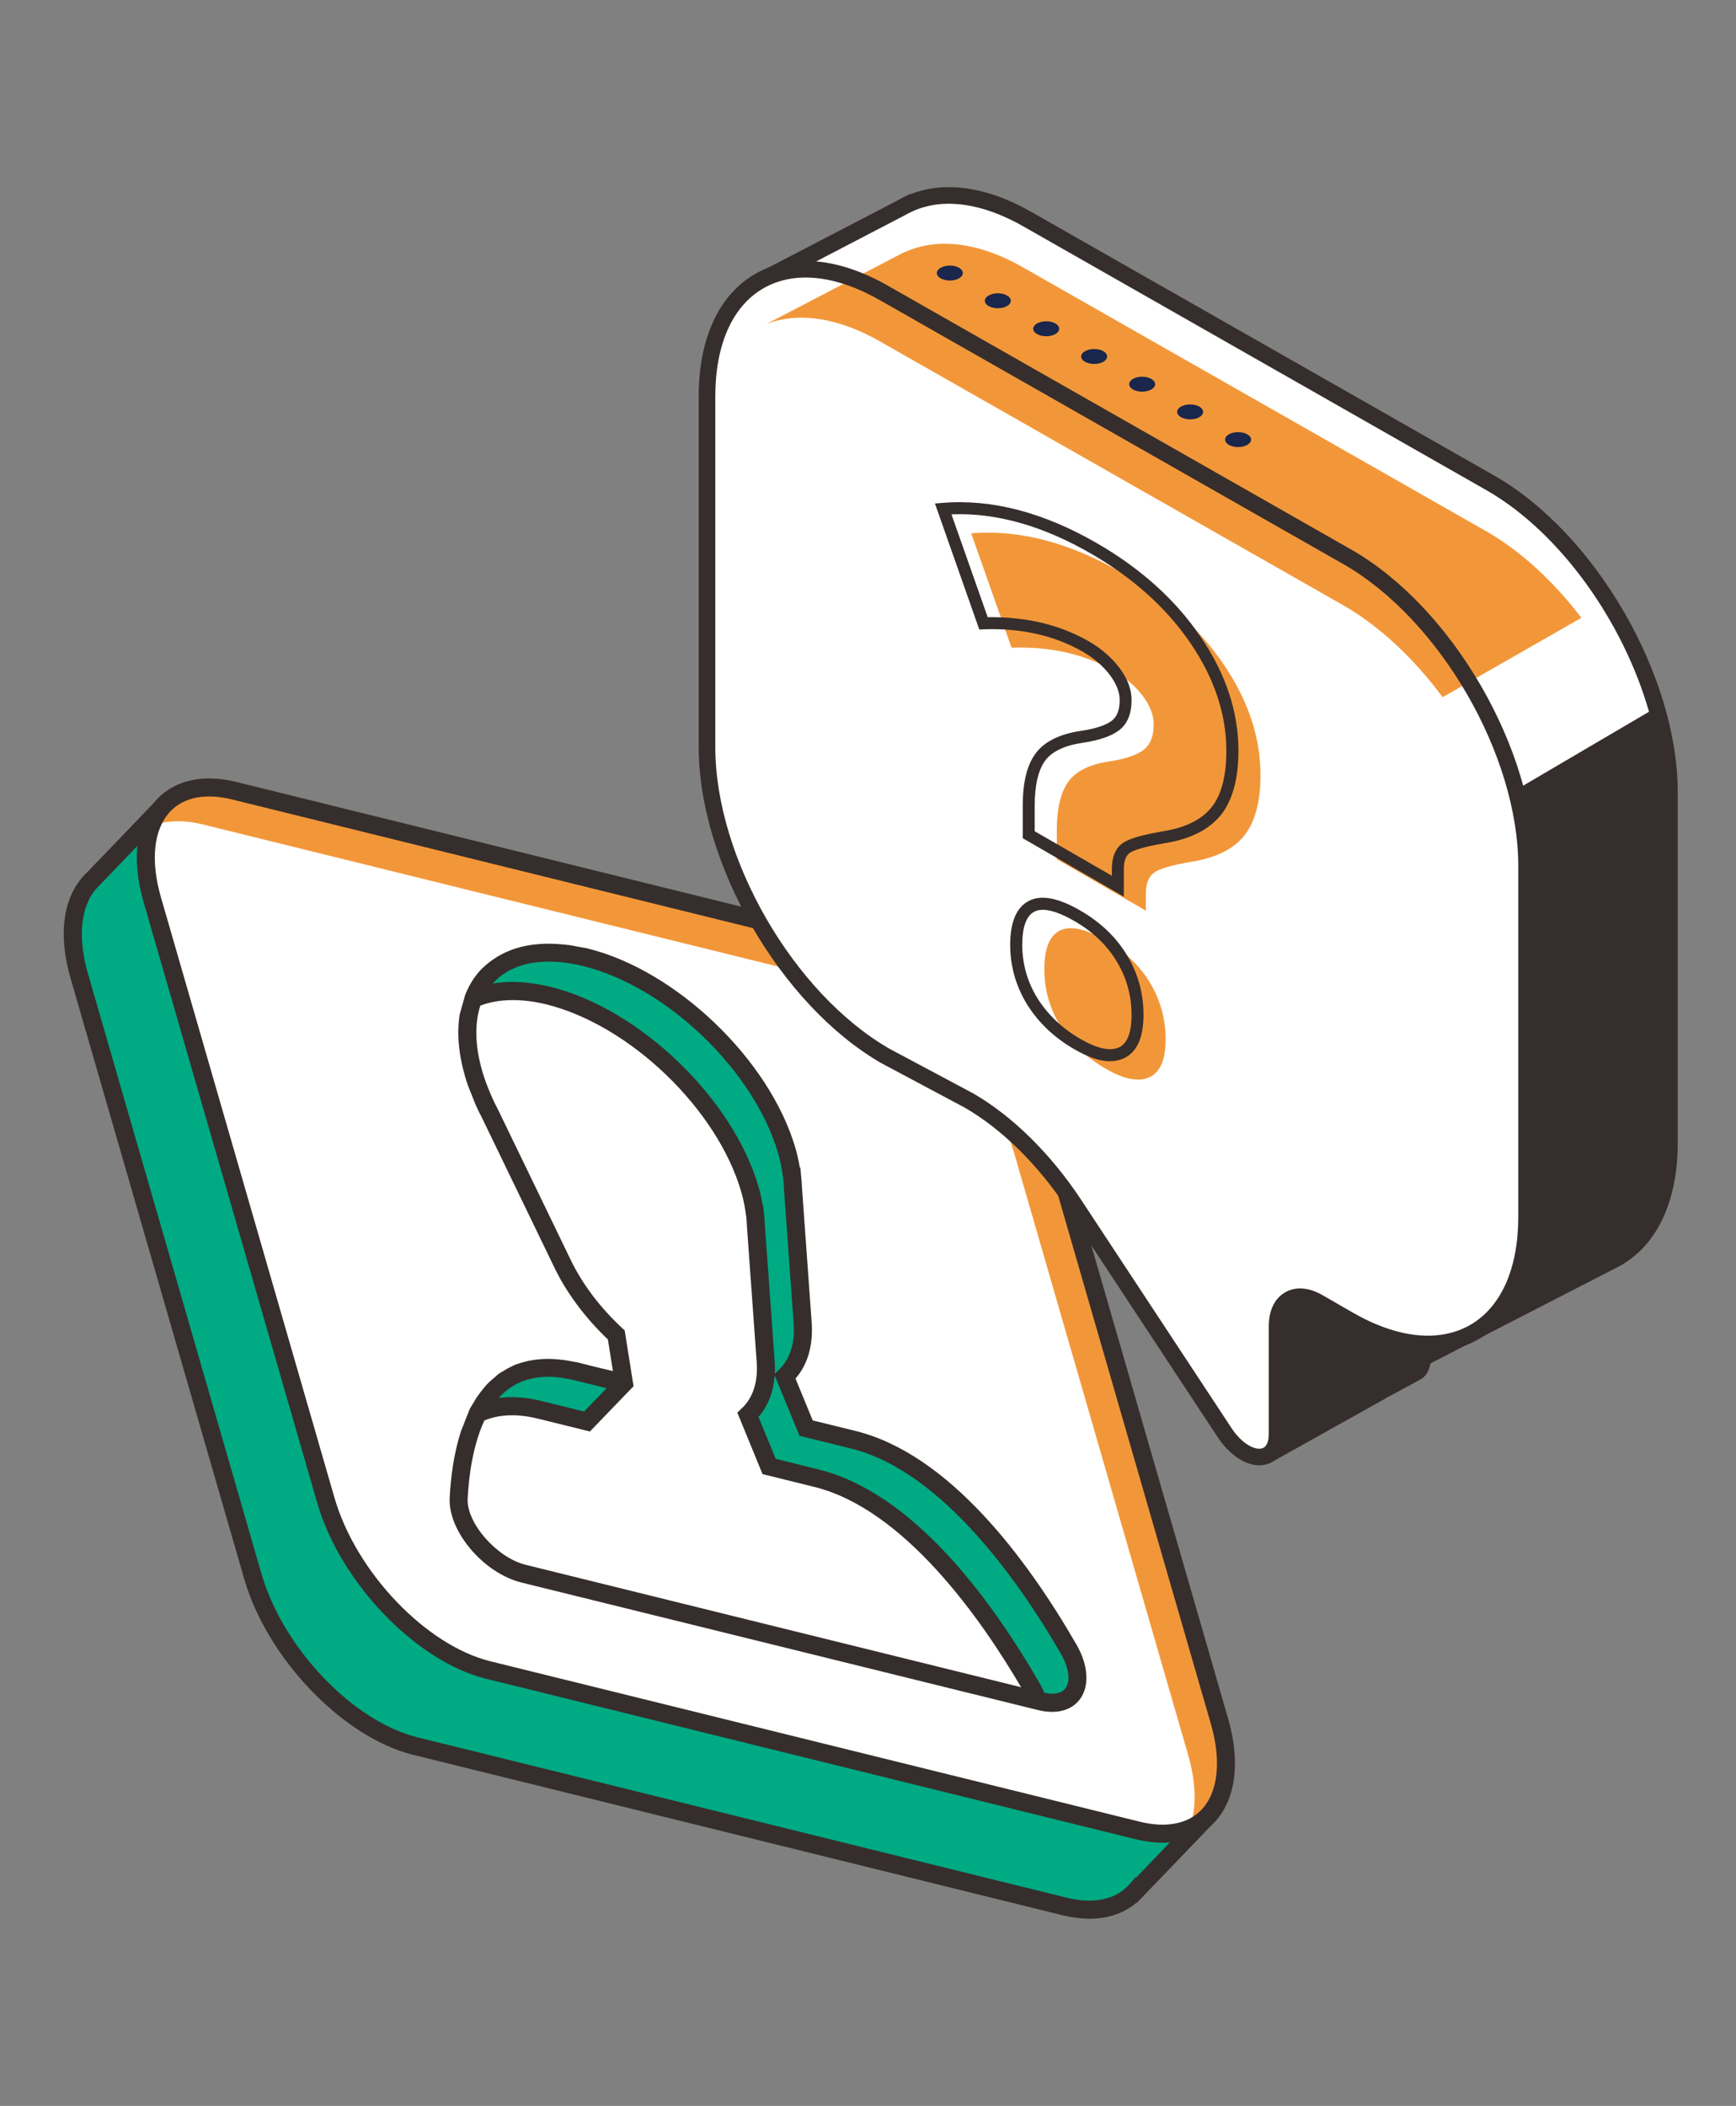
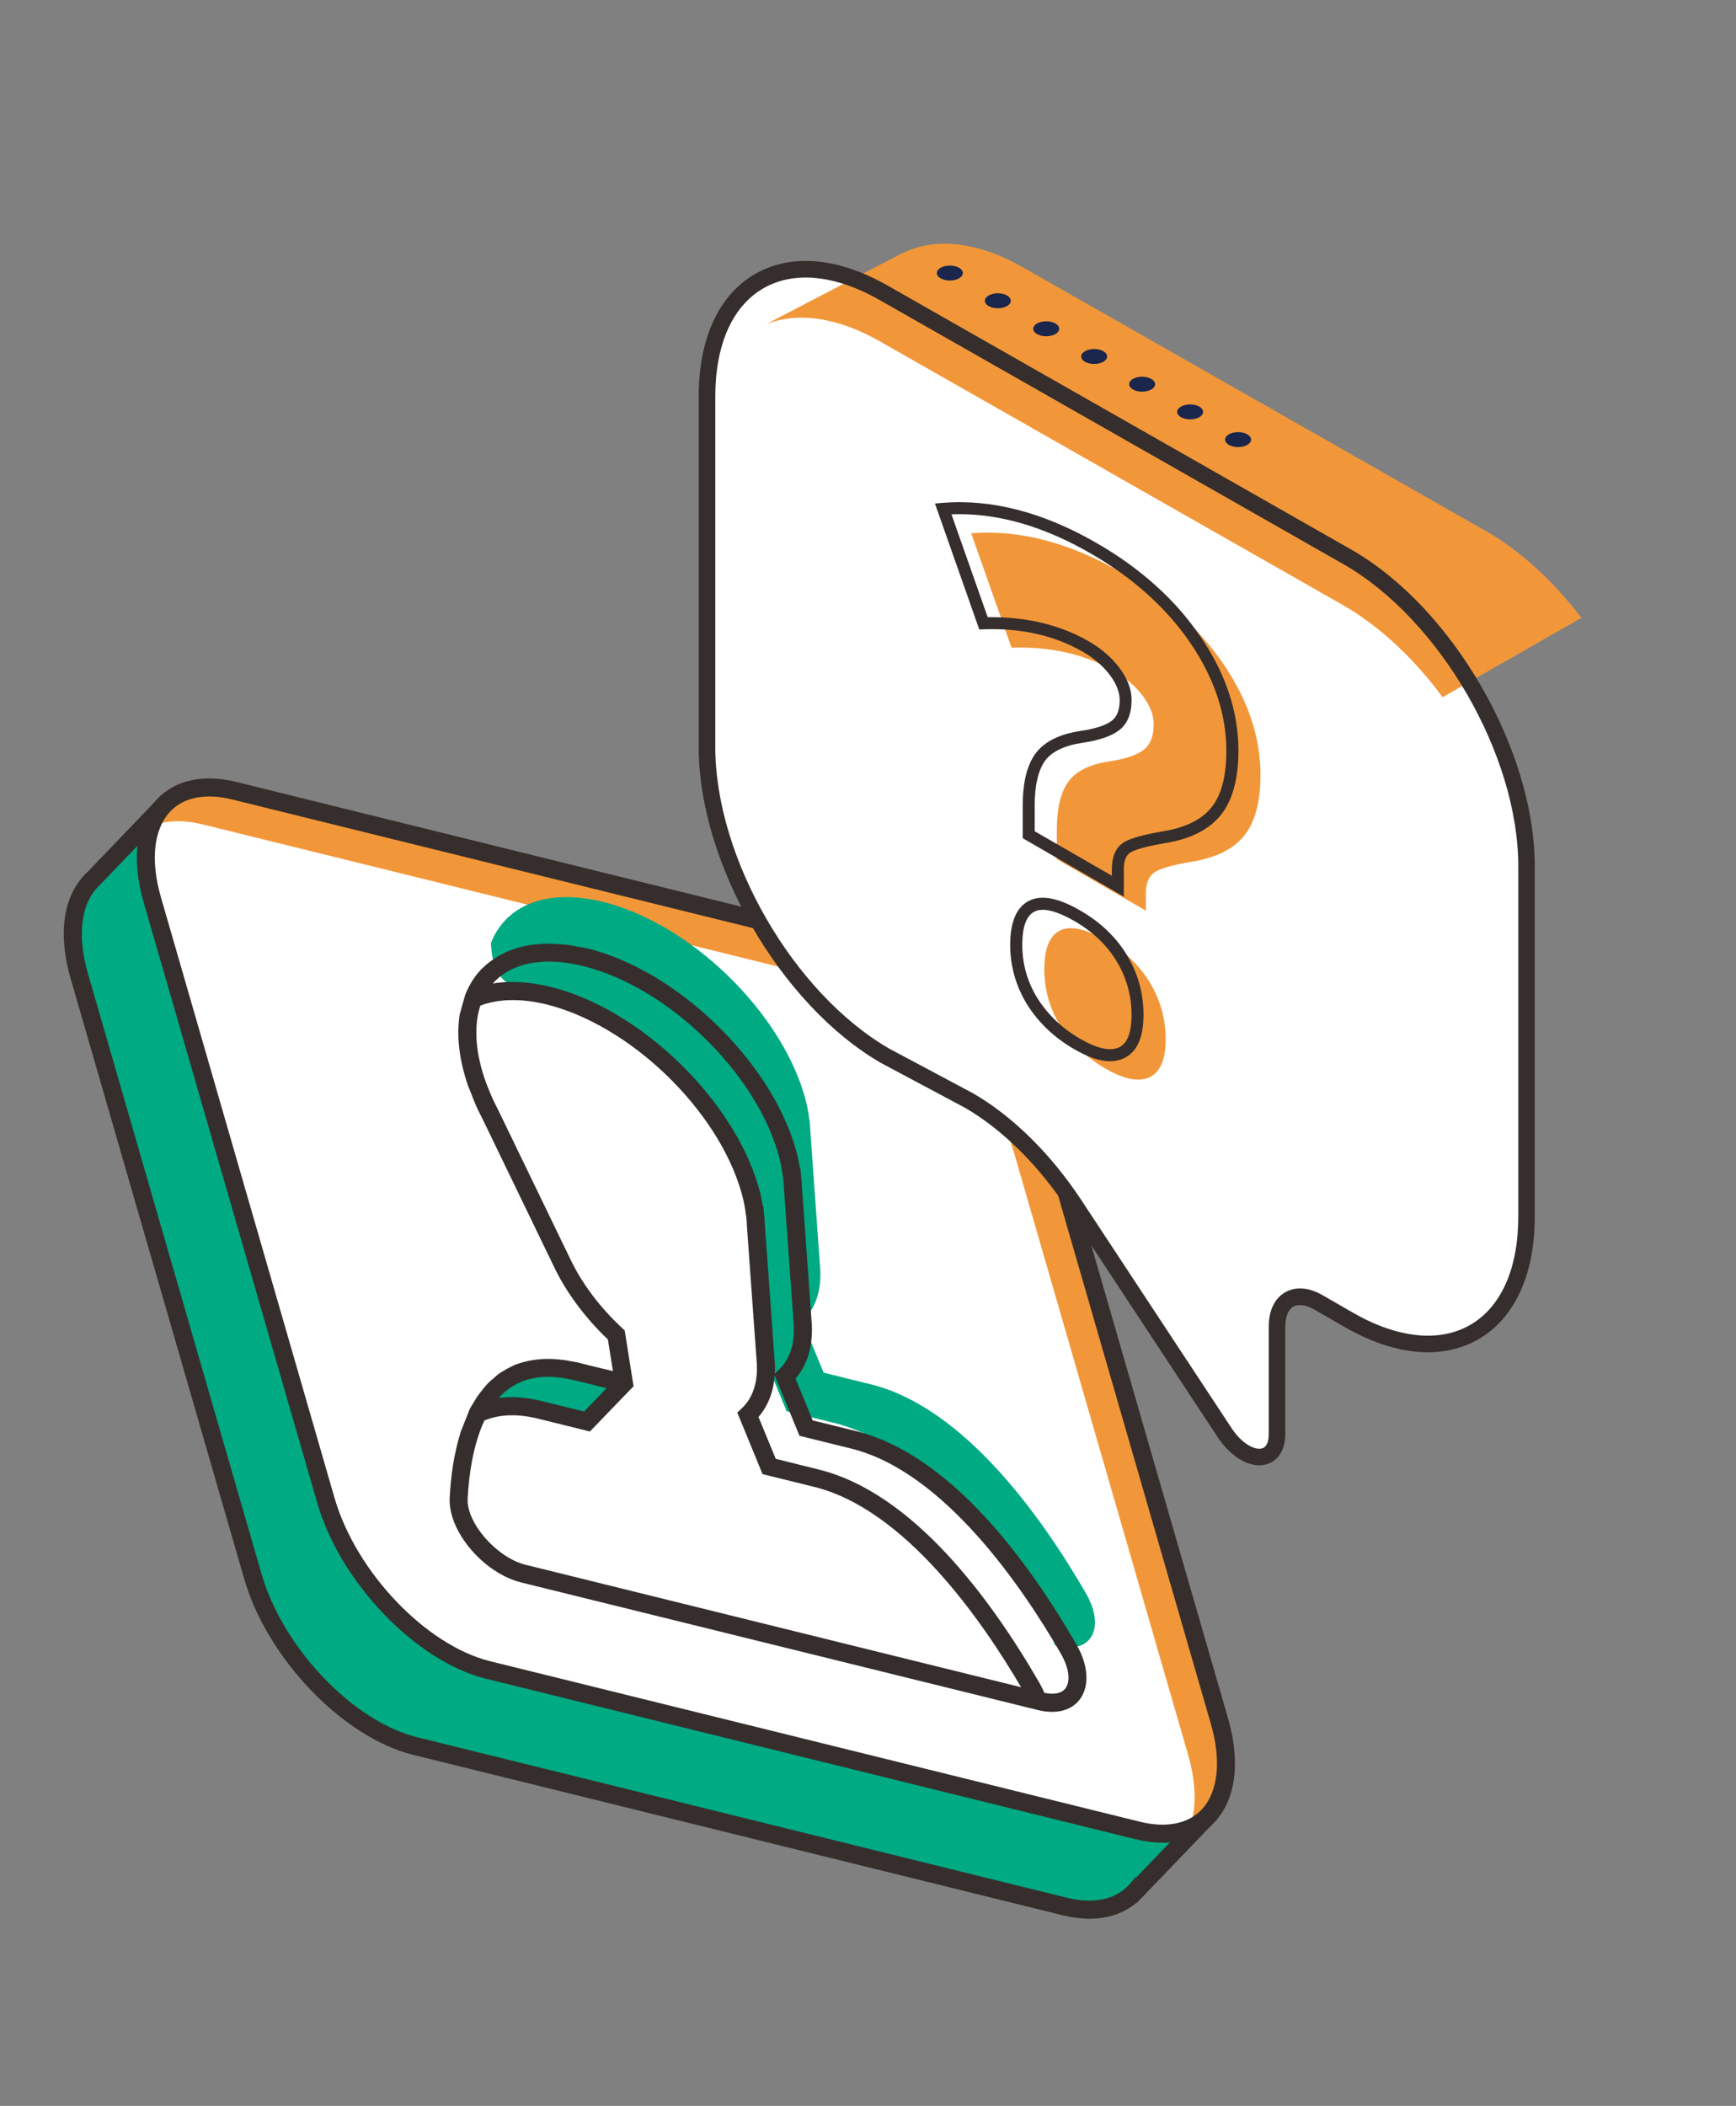
<svg xmlns="http://www.w3.org/2000/svg" version="1.1" id="レイヤー_1" x="0px" y="0px" width="80.08px" height="97.117px" viewBox="0 0 80.08 97.117" enable-background="new 0 0 80.08 97.117" xml:space="preserve">
  <rect x="0" y="0" width="80.08" height="97.117" fill="#808080" stroke="none" />
  <g>
    <g id="_x37__5_">
      <g id="XMLID_7061_">
        <path id="XMLID_7065_" fill="#00AA83" d="M52.423,87.164l0.005,0.004l3.198-3.326l-4.648-7.547l-6.101-21.102     c-1.026-3.557-4.383-7.058-7.491-7.827l-21.845-5.396l-8.052-4.749l-3.161,3.282c-0.074,0.068-0.144,0.144-0.21,0.219     l-0.05,0.053l0.002,0.002c-0.744,0.902-0.944,2.391-0.414,4.23l8.004,27.687c1.029,3.555,4.383,7.057,7.494,7.824l29.958,7.4     C50.579,88.281,51.722,87.964,52.423,87.164z" />
        <path id="XMLID_7062_" fill="#362E2C" d="M50.259,88.484c-0.395,0-0.811-0.053-1.247-0.16l-29.958-7.398     c-3.232-0.801-6.73-4.438-7.789-8.113L3.258,45.127c-0.508-1.759-0.404-3.282,0.29-4.338l0.221-0.304l0,0     c0.114-0.123,0.193-0.212,0.285-0.291l3.361-3.5l8.282,4.889l21.788,5.379c3.233,0.8,6.728,4.438,7.789,8.114l6.089,21.049     l4.784,7.773l-3.704,3.854l-0.012-0.012C51.857,88.23,51.116,88.484,50.259,88.484z M4.398,41.031l-0.008,0.011     c-0.679,0.831-0.803,2.233-0.334,3.854l8.007,27.685c0.987,3.42,4.214,6.801,7.189,7.537l29.958,7.398     c1.25,0.309,2.276,0.084,2.898-0.627l0.28-0.322l0.021,0.02l2.692-2.803l-4.521-7.375l-6.104-21.104     c-0.988-3.424-4.214-6.802-7.193-7.538l-21.956-5.441l-7.769-4.585l-2.93,3.049c-0.084,0.08-0.142,0.142-0.198,0.206     L4.398,41.031z" />
      </g>
      <g id="XMLID_7055_">
        <path id="XMLID_7060_" fill="#F29739" d="M52.482,84.416l-29.958-7.396c-3.109-0.771-6.463-4.273-7.492-7.828L7.026,41.506     c-1.026-3.554,0.662-5.81,3.773-5.043l29.956,7.397c3.11,0.77,6.462,4.272,7.491,7.826l8.007,27.688     C57.279,82.923,55.591,85.181,52.482,84.416z" />
        <path id="XMLID_7059_" fill="#FFFFFF" d="M46.801,53.242c-1.026-3.553-4.378-7.054-7.489-7.823L9.354,38.02     c-0.932-0.23-1.733-0.183-2.375,0.082c-0.34,0.886-0.35,2.062,0.047,3.435l8.004,27.686c1.026,3.553,4.383,7.057,7.492,7.824     l29.958,7.398c0.932,0.229,1.732,0.186,2.374-0.082c0.338-0.887,0.35-2.061-0.047-3.434L46.801,53.242z" />
        <path id="XMLID_7056_" fill="#362E2C" d="M53.633,84.978c-0.395,0-0.813-0.053-1.252-0.16l-29.958-7.4     c-3.233-0.797-6.726-4.436-7.789-8.109L6.629,41.619c-0.585-2.012-0.352-3.758,0.637-4.786c0.838-0.869,2.127-1.144,3.632-0.773     l29.958,7.398c3.232,0.798,6.728,4.436,7.789,8.11l8.007,27.689c0.582,2.014,0.35,3.758-0.64,4.785     C55.42,84.66,54.597,84.978,53.633,84.978z M52.582,84.011c1.202,0.297,2.208,0.104,2.831-0.541     c0.778-0.811,0.939-2.264,0.44-3.982l-8.007-27.689c-0.991-3.418-4.214-6.801-7.191-7.534l-29.958-7.399     c-1.205-0.296-2.209-0.104-2.831,0.544c-0.778,0.81-0.939,2.26-0.439,3.981l8.005,27.689c0.989,3.416,4.214,6.799,7.191,7.533     L52.582,84.011z" />
      </g>
      <path id="XMLID_7054_" fill="#FFFFFF" d="M49.287,76.041c-1.98-3.428-5.59-8.57-9.918-9.641c-0.83-0.203-1.552-0.379-2.184-0.537    l-0.975-2.377c0.607-0.576,0.908-1.453,0.808-2.553l0,0l-0.441-6.154c-0.005-0.152-0.015-0.307-0.035-0.461l-0.008-0.123    l-0.007-0.002c-0.047-0.354-0.116-0.721-0.23-1.107c-1.14-3.951-5.302-7.952-9.293-8.936c-3.989-0.985-6.299,1.418-5.156,5.366    c0.106,0.375,0.25,0.748,0.409,1.117h-0.008l0.064,0.137c0.092,0.207,0.193,0.412,0.3,0.613l3.292,6.805l0,0    c0.567,1.219,1.462,2.389,2.523,3.377l0.354,2.225c-0.63-0.156-1.341-0.334-2.162-0.533c-4.338-1.072-5.31,2.938-5.464,5.834    c-0.069,1.334,1.448,3.102,2.997,3.48l11.686,2.887l0.508,0.127l11.648,2.873C49.545,78.843,50.197,77.613,49.287,76.041z" />
      <g id="XMLID_7044_">
-         <path id="XMLID_7053_" fill="#00AA83" d="M25.298,45.918c3.991,0.985,8.153,4.986,9.293,8.935     c0.114,0.387,0.181,0.754,0.228,1.109l0.01,0.004l0.007,0.117c0.02,0.16,0.027,0.312,0.032,0.463l0.444,6.154h-0.003     c0.102,1.1-0.198,1.979-0.808,2.551l0.975,2.379c0.634,0.154,1.356,0.332,2.184,0.539c4.331,1.068,7.94,6.211,9.921,9.635     c0.121,0.213,0.21,0.418,0.277,0.615l0.139,0.033c1.547,0.383,2.199-0.846,1.289-2.42c-1.98-3.43-5.59-8.568-9.918-9.639     c-0.83-0.205-1.552-0.381-2.184-0.541l-0.975-2.377c0.607-0.572,0.908-1.453,0.808-2.551l0,0l-0.441-6.152     c-0.005-0.152-0.015-0.305-0.032-0.463l-0.01-0.121l-0.007-0.002c-0.047-0.355-0.116-0.723-0.228-1.109     c-1.143-3.947-5.305-7.951-9.296-8.936c-2.608-0.641-4.489,0.165-5.166,1.901C22.743,45.65,23.917,45.576,25.298,45.918z" />
+         <path id="XMLID_7053_" fill="#00AA83" d="M25.298,45.918c3.991,0.985,8.153,4.986,9.293,8.935     c0.114,0.387,0.181,0.754,0.228,1.109l0.01,0.004l0.007,0.117c0.02,0.16,0.027,0.312,0.032,0.463l0.444,6.154h-0.003     l0.975,2.379c0.634,0.154,1.356,0.332,2.184,0.539c4.331,1.068,7.94,6.211,9.921,9.635     c0.121,0.213,0.21,0.418,0.277,0.615l0.139,0.033c1.547,0.383,2.199-0.846,1.289-2.42c-1.98-3.43-5.59-8.568-9.918-9.639     c-0.83-0.205-1.552-0.381-2.184-0.541l-0.975-2.377c0.607-0.572,0.908-1.453,0.808-2.551l0,0l-0.441-6.152     c-0.005-0.152-0.015-0.305-0.032-0.463l-0.01-0.121l-0.007-0.002c-0.047-0.355-0.116-0.723-0.228-1.109     c-1.143-3.947-5.305-7.951-9.296-8.936c-2.608-0.641-4.489,0.165-5.166,1.901C22.743,45.65,23.917,45.576,25.298,45.918z" />
        <g id="XMLID_7045_">
          <path id="XMLID_7052_" fill="#00AA83" d="M24.917,65.023c0.821,0.201,1.532,0.377,2.162,0.533l1.706-1.768      c-0.027-0.027-2.112-0.51-2.139-0.537c-0.008-0.002-0.013-0.004-0.02-0.006c-2.454-0.604-3.83,0.414-4.593,1.938      C22.775,64.826,23.712,64.724,24.917,65.023z" />
          <path id="XMLID_7046_" fill="#362E2C" d="M49.646,75.824c-2.248-3.893-5.841-8.762-10.181-9.834l-1.976-0.486l-0.793-1.93      c0.437-0.502,0.687-1.146,0.744-1.893c0.02-0.25,0.02-0.512-0.005-0.783l-0.441-6.143c-0.008-0.16-0.018-0.322-0.035-0.477      l-0.025-0.271l-0.015-0.15l0,0v-0.008l-0.024-0.004c-0.05-0.309-0.117-0.602-0.199-0.885c-1.177-4.069-5.481-8.207-9.591-9.22      c-0.141-0.036-0.275-0.05-0.414-0.076c-0.141-0.029-0.285-0.058-0.421-0.078c-0.134-0.019-0.26-0.026-0.389-0.04      c-0.179-0.014-0.352-0.022-0.525-0.024c-0.087,0-0.176-0.003-0.26,0.002c-0.556,0.02-1.071,0.115-1.532,0.293      c-0.007,0.002-0.017,0.006-0.027,0.011c-0.218,0.082-0.421,0.188-0.615,0.304c-0.032,0.02-0.064,0.04-0.094,0.062      c-0.183,0.117-0.354,0.251-0.513,0.4c-0.012,0.016-0.027,0.025-0.042,0.039c-0.02,0.02-0.047,0.039-0.069,0.063      c-0.327,0.341-0.57,0.746-0.749,1.192c0,0.002,0,0.005,0,0.005l-0.248,0.882l0,0c-0.136,0.846-0.06,1.809,0.243,2.856      c0.04,0.135,0.084,0.277,0.134,0.424l0,0l0.354,0.887c0.094,0.211,0.196,0.422,0.302,0.621l3.29,6.801      c0.563,1.199,1.43,2.377,2.511,3.406l0.233,1.459c-0.129-0.031-0.272-0.068-0.451-0.107c-0.412-0.1-0.825-0.199-0.981-0.242      l-0.117-0.033c-0.099-0.027-0.193-0.033-0.29-0.055c-0.124-0.023-0.246-0.047-0.367-0.066c-0.117-0.016-0.228-0.029-0.342-0.039      c-0.166-0.016-0.33-0.02-0.488-0.02c-0.102,0-0.201,0.004-0.3,0.014c-0.151,0.012-0.298,0.029-0.444,0.055      c-0.072,0.014-0.146,0.027-0.218,0.047c-0.186,0.041-0.364,0.098-0.538,0.166c-0.052,0.021-0.102,0.051-0.153,0.074      c-0.134,0.062-0.263,0.133-0.387,0.215c-0.057,0.033-0.117,0.068-0.174,0.107c-0.017,0.016-0.04,0.027-0.06,0.041      c-0.044,0.033-0.079,0.08-0.124,0.115c-0.134,0.107-0.266,0.221-0.387,0.35c-0.057,0.064-0.112,0.133-0.167,0.199      c-0.104,0.131-0.208,0.262-0.305,0.406c-0.05,0.074-0.092,0.158-0.139,0.236c-0.06,0.102-0.126,0.193-0.181,0.305l-0.401,1.016      l0,0c-0.325,1.018-0.469,2.111-0.516,3.057c-0.082,1.539,1.557,3.475,3.309,3.91l23.843,5.885      c0.223,0.055,0.437,0.08,0.635,0.08c0.543,0,0.994-0.197,1.281-0.578c0.229-0.305,0.327-0.697,0.3-1.133      S49.932,76.314,49.646,75.824z M22.74,45.343c0.082-0.092,0.173-0.175,0.268-0.256c0.032-0.022,0.06-0.051,0.089-0.077      c0.084-0.065,0.178-0.121,0.27-0.18c0.047-0.027,0.094-0.06,0.144-0.087c0.08-0.041,0.169-0.077,0.253-0.111      c0.075-0.028,0.142-0.062,0.213-0.086c0.067-0.024,0.139-0.039,0.208-0.06c0.104-0.025,0.204-0.055,0.312-0.076      c0.035-0.004,0.072-0.007,0.106-0.012c0.677-0.104,1.45-0.056,2.301,0.154c3.857,0.953,7.89,4.832,8.994,8.646      c0.094,0.332,0.166,0.678,0.215,1.049l0.018,0.117c0.017,0.146,0.025,0.289,0.03,0.441l0.444,6.164      c0.02,0.234,0.022,0.459,0.005,0.67c-0.057,0.637-0.288,1.158-0.687,1.535l-0.181,0.172c0.01-0.217,0.005-0.443-0.015-0.678      l-0.441-6.137c-0.008-0.16-0.018-0.326-0.035-0.475l-0.04-0.434l-0.022-0.004c-0.05-0.312-0.117-0.602-0.198-0.885      c-1.178-4.07-5.479-8.208-9.591-9.222c-0.962-0.236-1.867-0.288-2.67-0.158C22.735,45.352,22.737,45.347,22.74,45.343z       M35.735,63.429l1.145,2.785l2.387,0.59c4.266,1.055,7.883,6.369,9.661,9.441c0.19,0.334,0.312,0.654,0.347,0.936      c0.037,0.277-0.005,0.512-0.126,0.678c-0.176,0.234-0.519,0.305-0.977,0.207c-0.064-0.16-0.142-0.314-0.23-0.467      c-2.251-3.896-5.843-8.764-10.182-9.832l-1.976-0.492l-0.796-1.93C35.43,64.835,35.683,64.185,35.735,63.429z M23.439,64.07      c0.022-0.016,0.042-0.031,0.062-0.045c0.106-0.074,0.216-0.145,0.33-0.203c0.02-0.01,0.038-0.02,0.055-0.027      c0.124-0.061,0.255-0.113,0.392-0.156c0.01-0.002,0.02-0.006,0.027-0.01c0.149-0.043,0.297-0.074,0.454-0.1      c0.005,0,0.013,0,0.015,0c0.161-0.025,0.327-0.035,0.498-0.035c0.005,0,0.01,0,0.015,0c0.384,0,0.795,0.055,1.237,0.164      l1.46,0.359l-1.039,1.078l-1.929-0.477c-0.498-0.123-0.974-0.186-1.423-0.186c-0.201,0-0.394,0.014-0.587,0.037      C23.139,64.322,23.28,64.189,23.439,64.07z M21.572,69.111c0.06-1.135,0.258-2.498,0.773-3.604      c0.687-0.285,1.515-0.32,2.472-0.084l2.395,0.592l1.703-1.766l0,0l0.312-0.322l-0.057-0.346l0,0l-0.354-2.227l-0.104-0.096      c-1.056-0.982-1.896-2.104-2.432-3.252l-3.299-6.818c-0.092-0.176-0.179-0.352-0.263-0.533l-0.08-0.186      c-0.173-0.402-0.3-0.75-0.392-1.07c-0.337-1.167-0.357-2.194-0.089-3.024c0.833-0.316,1.877-0.341,3.042-0.058      c3.857,0.955,7.893,4.833,8.994,8.648c0.097,0.326,0.166,0.672,0.215,1.047l0.018,0.119c0.018,0.145,0.025,0.287,0.03,0.441      l0.444,6.164c0.084,0.945-0.149,1.713-0.682,2.211l-0.206,0.197l1.163,2.836l2.385,0.59c4.179,1.031,7.729,6.143,9.542,9.238      l-22.846-5.643C22.916,71.837,21.513,70.236,21.572,69.111z" />
        </g>
      </g>
    </g>
    <g id="XMLID_7006_">
      <g id="XMLID_7027_">
        <g id="XMLID_7028_">
          <g id="XMLID_7042_">
-             <path id="XMLID_7043_" fill="#FFFFFF" d="M34.79,13.112l6.763-3.517c0.06-0.037,0.121-0.069,0.184-0.1l0.188-0.103l0.01,0.009       c1.458-0.674,3.379-0.494,5.493,0.729l21.361,12.159c4.541,2.623,8.221,8.999,8.221,14.242v16.163       c0,2.592-0.9,4.418-2.36,5.289v0.006L74.625,58c-0.022,0.012-0.048,0.023-0.07,0.039l-8.914,4.58       c-0.055,0.379-0.134,0.586-0.374,0.695l-0.084,0.053l-0.018,0.012c-1.059,0.572-1.436,0.779-1.436,0.779l-5.092,2.844       c0,0-3.854-12.311-3.854-12.502c0-0.189,2.815-3.541,2.815-3.541l5.65,6.205l-4.394-6.666       c-1.373-2.083-3.086-3.778-4.858-4.802L43.71,39.759c-4.542-2.626-1.805-5.125-1.805-10.368V17.408L34.79,13.112z" />
-           </g>
+             </g>
          <g id="XMLID_7037_">
            <g id="XMLID_7040_">
              <polygon id="XMLID_7041_" fill="#362E2C" points="36.374,13.624 35.568,13.136 35.675,13.083       " />
            </g>
            <g id="XMLID_7038_">
-               <path id="XMLID_7039_" fill="#362E2C" d="M42.286,29.391c0,5.115-2.815,7.479,1.614,10.035l10.288,5.94        c1.812,1.048,3.587,2.797,4.987,4.922l4.393,6.664l-0.604,0.467l-5.353-5.881c-1.076,1.285-2.161,2.623-2.424,3.012        c0.27,0.979,2.258,7.359,3.676,11.887l0.116-0.062v-5.762l1.26-0.971l3.746,2.098l1.69,0.432l3.562-1.83l1.178-2.494        l0.182-17.469l-0.762-3.896l6.232-3.66c-1.175-4.121-4.075-8.243-7.469-10.2L47.237,10.458        c-1.916-1.104-3.741-1.357-5.145-0.711l-0.208,0.1c-0.047,0.025-0.092,0.048-0.156,0.086l-6.053,3.15l-0.665-0.517        l6.347-3.298c0.054-0.035,0.111-0.063,0.198-0.109l0.416-0.215l0.02,0.016c1.595-0.636,3.582-0.344,5.628,0.838l21.358,12.161        c4.641,2.677,8.416,9.217,8.416,14.571v16.163c0,2.553-0.846,4.504-2.388,5.516l-0.203,0.129l-0.049,0.023l-0.025,0.016        l-0.034,0.018l-8.706,4.479c-0.064,0.311-0.187,0.615-0.516,0.764l-0.248,0.141c-0.811,0.443-1.15,0.625-1.312,0.703        l0.002,0.01l-5.379,3.006l-0.263-0.379c-3.875-12.365-3.875-12.541-3.875-12.617c0-0.162,0-0.33,2.908-3.785l0.277-0.334        l2.66,2.922l-1.705-2.594c-1.337-2.031-3.02-3.692-4.732-4.681l-10.288-5.938c-4.641-2.682-1.995-5.341-1.995-10.698V17.626        l-5.149-4.002l5.912,3.571V29.391z" />
-             </g>
+               </g>
          </g>
          <g id="XMLID_7035_">
            <path id="XMLID_7036_" fill="#FFFFFF" d="M40.834,13.543l21.358,12.159c4.542,2.623,8.223,9,8.223,14.243v16.16       c0,5.246-3.681,7.371-8.223,4.748l-1.365-0.787c-1.062-0.613-1.922-0.119-1.922,1.104v4.963c0,1.445-1.447,1.404-2.419-0.068       l-6.919-10.506c-1.376-2.084-3.092-3.779-4.864-4.803l-3.869-2.063c-4.542-2.62-8.22-8.997-8.22-14.242V18.29       C32.614,13.045,36.292,10.919,40.834,13.543z" />
          </g>
          <g id="XMLID_7033_">
            <path id="XMLID_7034_" fill="#F29739" d="M40.636,15.769c-2.011-1.158-3.848-1.386-5.278-0.827l6.366-3.32l0.013,0.008       c1.458-0.674,3.379-0.496,5.496,0.724l21.355,12.162c1.606,0.926,3.097,2.325,4.361,3.975l-6.401,3.661       c-1.301-1.756-2.868-3.246-4.554-4.222L40.636,15.769z" />
          </g>
          <g id="XMLID_7029_">
            <path id="XMLID_7030_" fill="#362E2C" d="M56.169,66.275l-6.924-10.506c-1.334-2.029-3.015-3.691-4.73-4.682l-3.872-2.064       c-4.638-2.679-8.413-9.215-8.413-14.573V18.29c0-2.678,0.925-4.687,2.598-5.653c1.681-0.971,3.88-0.764,6.197,0.576       l21.359,12.161c4.641,2.677,8.413,9.213,8.413,14.571v16.16c0,2.68-0.925,4.688-2.601,5.658       c-1.676,0.963-3.874,0.76-6.192-0.578l-1.37-0.793c-0.385-0.217-0.739-0.268-0.975-0.133c-0.233,0.137-0.369,0.467-0.369,0.91       v4.963c0,0.713-0.317,1.23-0.855,1.391c-0.111,0.035-0.226,0.051-0.345,0.051C57.44,67.574,56.707,67.089,56.169,66.275z        M61.015,59.732l1.369,0.789c2.072,1.199,4.001,1.4,5.436,0.58c1.429-0.828,2.217-2.6,2.217-4.996v-16.16       c0-5.114-3.604-11.355-8.032-13.908L40.643,13.874c-2.074-1.197-4-1.402-5.431-0.577c-1.43,0.825-2.216,2.6-2.216,4.993v16.161       c0,5.114,3.599,11.353,8.029,13.911l3.872,2.064c1.815,1.049,3.588,2.797,4.988,4.924l6.921,10.504       c0.486,0.74,1.089,1.035,1.413,0.939c0.268-0.08,0.308-0.447,0.308-0.66v-4.963c0-0.732,0.265-1.289,0.751-1.57       c0.208-0.121,0.441-0.182,0.691-0.182C60.299,59.417,60.653,59.523,61.015,59.732z" />
          </g>
        </g>
      </g>
      <g id="XMLID_7019_">
        <path id="XMLID_7026_" fill="#1A264B" d="M57.534,20.029c0.236,0.135,0.236,0.352,0,0.488c-0.232,0.135-0.612,0.135-0.848,0     c-0.23-0.136-0.23-0.353,0-0.488C56.922,19.894,57.302,19.894,57.534,20.029z" />
        <path id="XMLID_7025_" fill="#1A264B" d="M55.323,18.751c0.233,0.135,0.233,0.353,0,0.488c-0.232,0.134-0.612,0.134-0.848,0     c-0.233-0.135-0.233-0.354,0-0.488C54.711,18.618,55.091,18.618,55.323,18.751z" />
        <path id="XMLID_7024_" fill="#1A264B" d="M53.109,17.474c0.235,0.135,0.235,0.353,0,0.488c-0.232,0.135-0.612,0.135-0.848,0     c-0.23-0.135-0.23-0.354,0-0.488C52.497,17.338,52.877,17.338,53.109,17.474z" />
        <path id="XMLID_7023_" fill="#1A264B" d="M50.898,16.197c0.23,0.135,0.23,0.352,0,0.487c-0.235,0.135-0.612,0.135-0.848,0     c-0.235-0.135-0.235-0.352,0-0.487S50.663,16.062,50.898,16.197z" />
        <path id="XMLID_7022_" fill="#1A264B" d="M48.683,14.917c0.235,0.135,0.235,0.354,0,0.49c-0.23,0.134-0.61,0.134-0.846,0     c-0.235-0.136-0.235-0.354,0-0.49C48.072,14.783,48.452,14.783,48.683,14.917z" />
        <path id="XMLID_7021_" fill="#1A264B" d="M46.451,13.628c0.235,0.131,0.235,0.354,0,0.487c-0.23,0.134-0.612,0.134-0.848,0     c-0.23-0.134-0.23-0.356,0-0.487C45.839,13.49,46.221,13.49,46.451,13.628z" />
        <path id="XMLID_7020_" fill="#1A264B" d="M44.24,12.348c0.232,0.136,0.232,0.354,0,0.488c-0.235,0.135-0.615,0.135-0.848,0     c-0.236-0.135-0.236-0.352,0-0.488C43.625,12.214,44.005,12.214,44.24,12.348z" />
      </g>
      <g id="XMLID_7007_">
        <g id="XMLID_7008_">
          <g id="XMLID_7015_">
            <path id="XMLID_7016_" fill="#F29739" d="M48.749,39.622v-1.326c0-1.011,0.179-1.761,0.535-2.249       c0.355-0.491,0.989-0.802,1.899-0.935c0.724-0.109,1.242-0.284,1.56-0.523c0.317-0.24,0.476-0.632,0.476-1.18       c0-0.431-0.169-0.871-0.508-1.321c-0.338-0.447-0.781-0.827-1.326-1.143c-1.347-0.777-2.923-1.137-4.723-1.075L44.8,24.593       c2.222-0.178,4.542,0.429,6.959,1.825c1.99,1.149,3.552,2.555,4.686,4.22c1.133,1.664,1.7,3.364,1.7,5.105       c0,1.246-0.256,2.18-0.756,2.801c-0.504,0.623-1.312,1.019-2.417,1.195c-0.938,0.159-1.522,0.333-1.758,0.521       c-0.238,0.19-0.357,0.503-0.357,0.948v0.789L48.749,39.622z M48.174,44.7c0-0.947,0.235-1.544,0.714-1.783       s1.181-0.091,2.11,0.445c0.892,0.517,1.576,1.17,2.055,1.967c0.474,0.796,0.717,1.661,0.717,2.6c0,0.937-0.251,1.52-0.747,1.75       c-0.493,0.229-1.17,0.1-2.024-0.398c-0.886-0.509-1.577-1.164-2.078-1.96C48.425,46.521,48.174,45.646,48.174,44.7z" />
          </g>
          <g id="XMLID_7009_">
            <path id="XMLID_7010_" fill="#362E2C" d="M51.201,48.94c-0.464,0-1.004-0.182-1.634-0.548       c-0.925-0.528-1.653-1.223-2.177-2.053c-0.521-0.839-0.791-1.772-0.791-2.768c0-1.057,0.295-1.739,0.87-2.029       c0.57-0.288,1.347-0.14,2.373,0.454c0.927,0.537,1.653,1.232,2.151,2.064c0.503,0.834,0.756,1.757,0.756,2.742       c0,1.05-0.305,1.724-0.902,2C51.652,48.895,51.434,48.94,51.201,48.94z M48.103,41.957c-0.149,0-0.275,0.028-0.382,0.082       c-0.375,0.188-0.565,0.703-0.565,1.534c0,0.889,0.24,1.723,0.706,2.471c0.477,0.755,1.139,1.385,1.981,1.871       c0.771,0.444,1.363,0.572,1.772,0.387c0.387-0.179,0.582-0.684,0.582-1.498c0-0.882-0.228-1.711-0.679-2.457       c-0.449-0.753-1.108-1.383-1.951-1.869C48.97,42.133,48.474,41.957,48.103,41.957z M51.841,41.35l-4.663-2.695v-1.49       c0-1.079,0.19-1.868,0.587-2.411c0.399-0.549,1.104-0.9,2.085-1.046c0.672-0.1,1.153-0.255,1.431-0.467       c0.245-0.186,0.369-0.498,0.369-0.957c0-0.371-0.156-0.757-0.453-1.155c-0.315-0.418-0.734-0.777-1.245-1.071       c-1.294-0.747-2.836-1.098-4.576-1.037l-0.203,0.009l-2.045-5.811l0.356-0.028c2.267-0.185,4.663,0.44,7.12,1.862       c2.016,1.164,3.624,2.609,4.771,4.303c1.166,1.701,1.753,3.473,1.753,5.262c0,1.305-0.277,2.307-0.818,2.976       c-0.548,0.673-1.418,1.108-2.588,1.292c-1.162,0.198-1.521,0.375-1.631,0.465c-0.166,0.134-0.25,0.378-0.25,0.73V41.35z        M47.73,38.334l3.558,2.052v-0.307c0-0.529,0.15-0.922,0.456-1.164c0.178-0.139,0.564-0.352,1.886-0.576       c1.036-0.164,1.793-0.532,2.246-1.097c0.464-0.565,0.694-1.449,0.694-2.625c0-1.677-0.556-3.34-1.651-4.952       c-1.103-1.62-2.647-3.012-4.593-4.135c-2.224-1.285-4.376-1.893-6.436-1.811l1.671,4.743c1.763-0.023,3.331,0.345,4.668,1.116       c0.575,0.331,1.046,0.741,1.405,1.215c0.377,0.496,0.565,0.998,0.565,1.491c0,0.636-0.196,1.106-0.585,1.4       c-0.357,0.268-0.907,0.456-1.687,0.573c-0.827,0.123-1.405,0.401-1.718,0.824c-0.317,0.436-0.48,1.142-0.48,2.083V38.334z" />
          </g>
        </g>
      </g>
    </g>
  </g>
</svg>